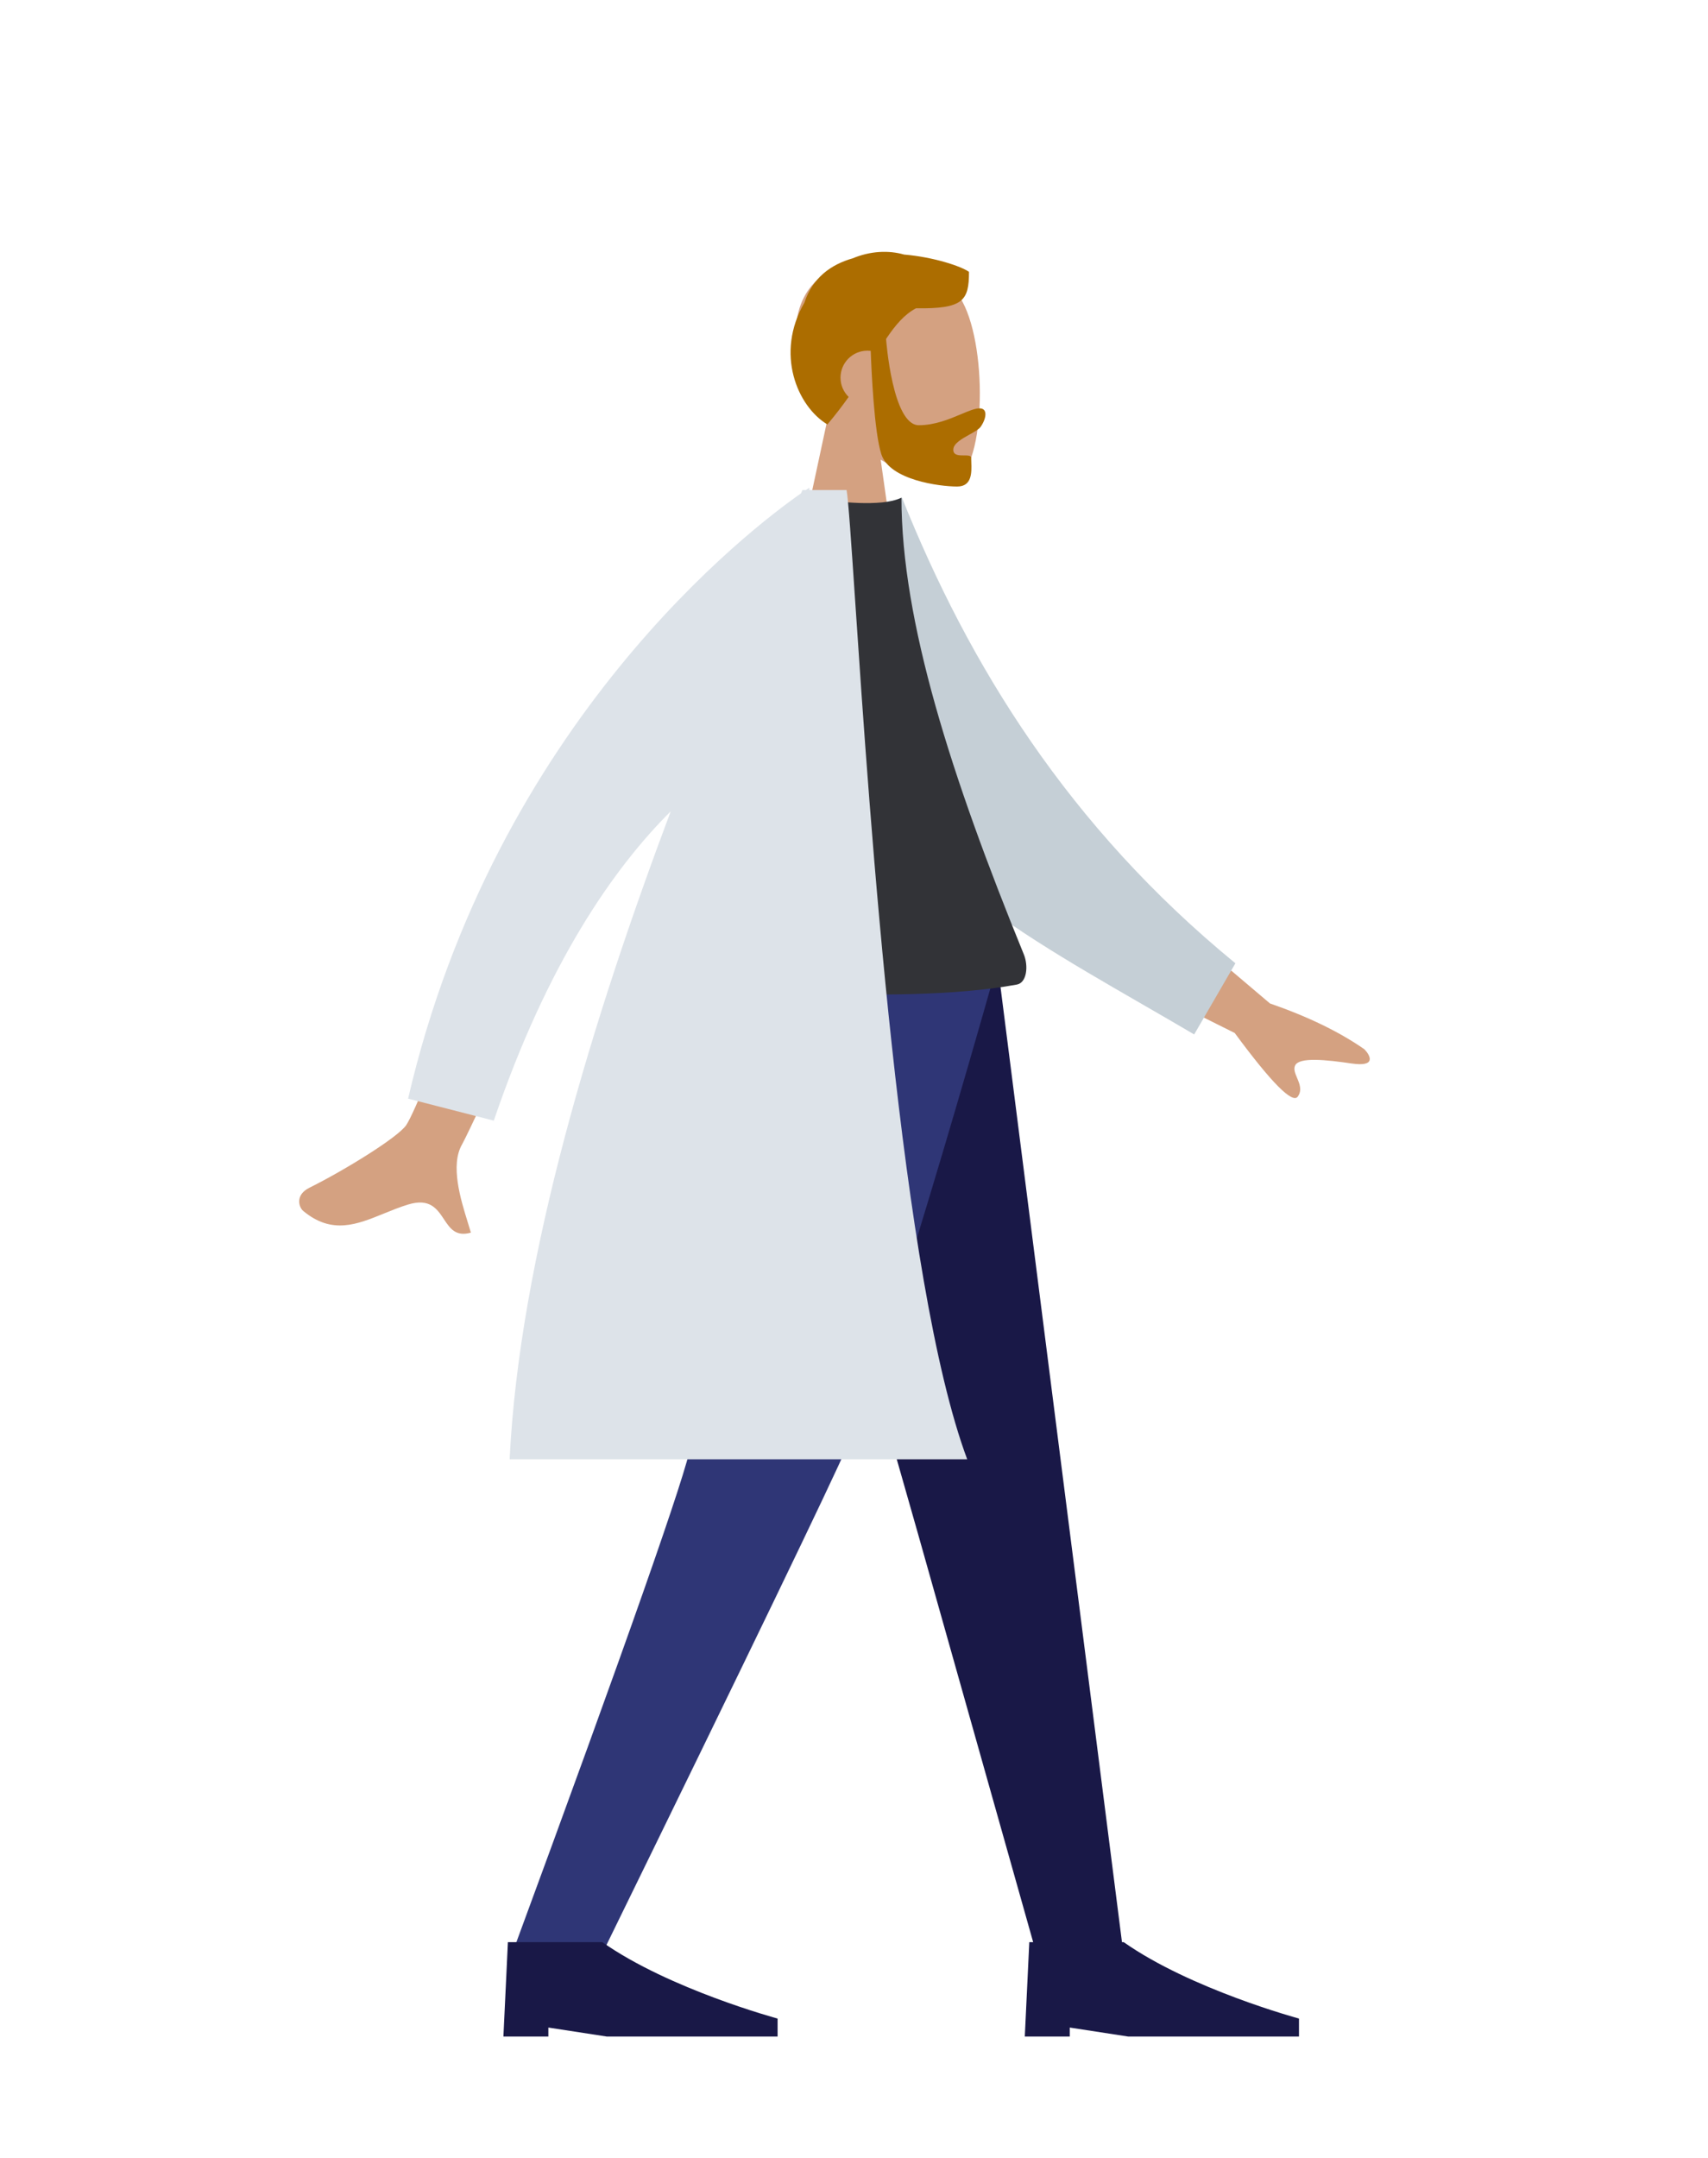
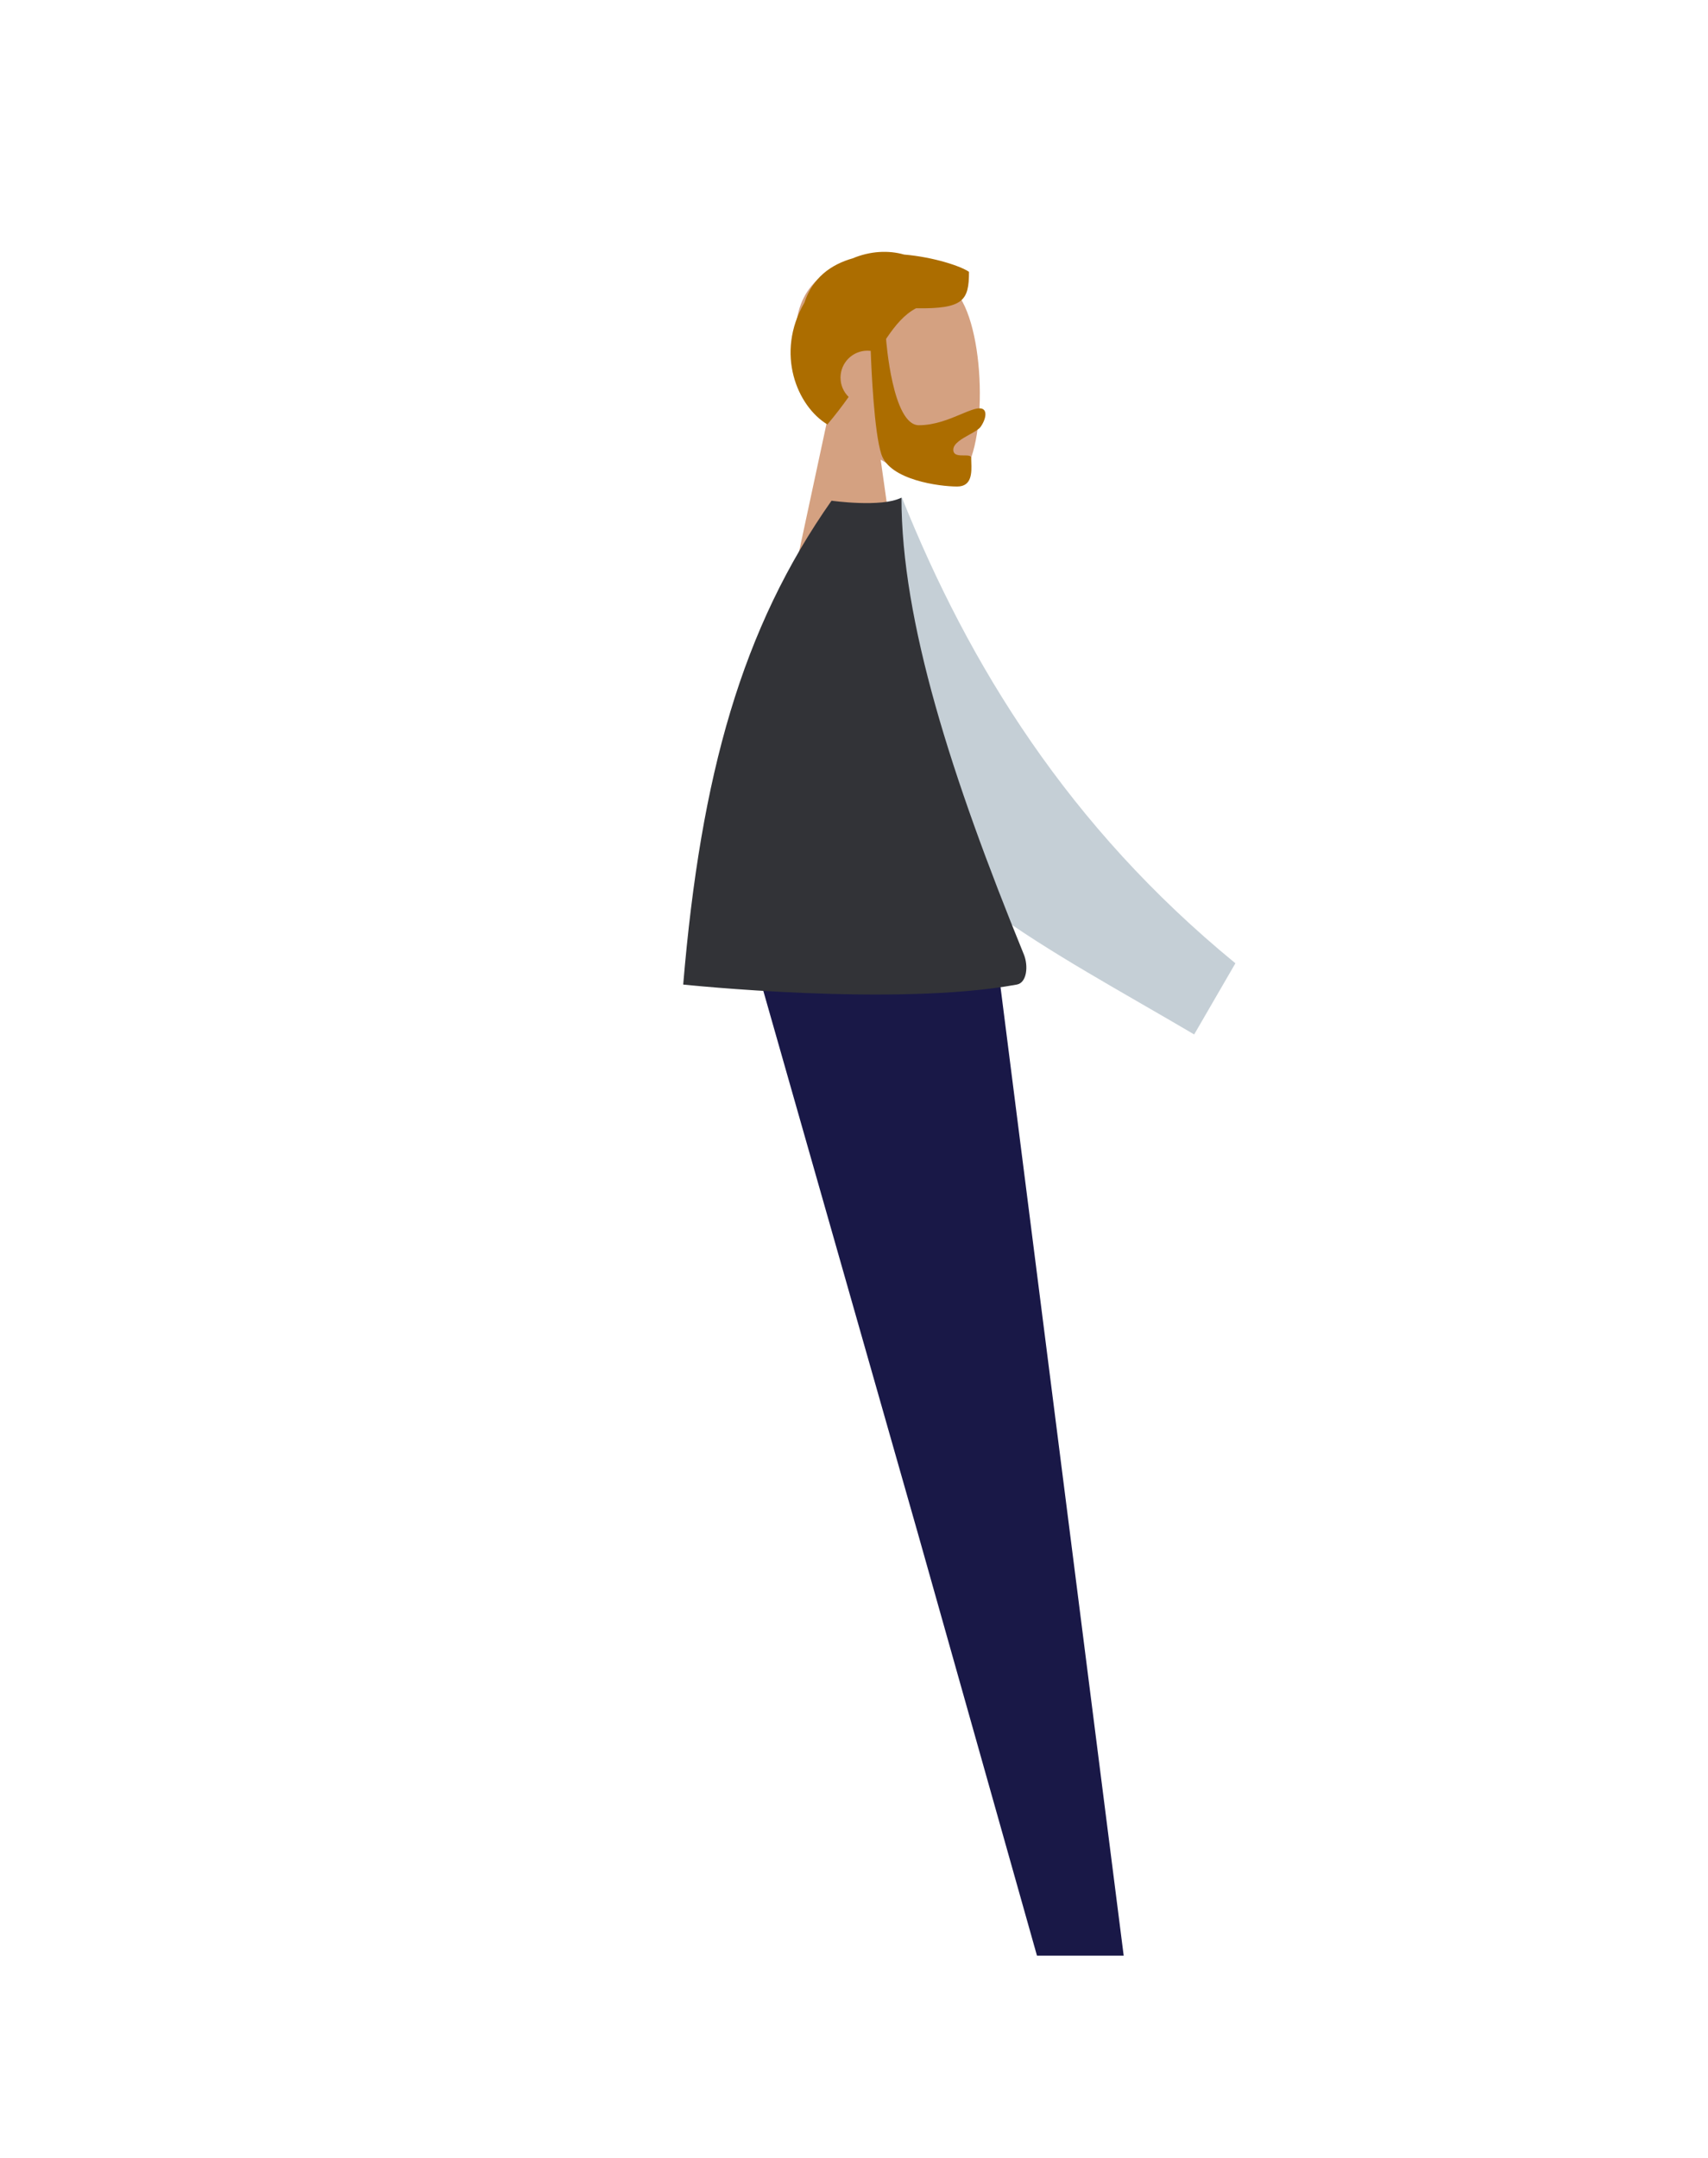
<svg xmlns="http://www.w3.org/2000/svg" width="1140" height="1440" viewBox="0 0 1140 1440" fill="none">
  <g id="MR T">
    <g id="ðHuman/Standing">
      <g id="Head/Front/Short Beard">
        <g id="Head">
          <path id="Head_2" fill-rule="evenodd" clip-rule="evenodd" d="M587.806 306.733C607.233 318.442 626.321 324.1 635.281 321.79C657.749 315.999 659.814 233.805 642.43 201.402C625.046 168.998 535.675 154.875 531.17 219.076C529.607 241.359 538.963 261.244 552.787 277.47L528 393H600L587.806 306.733Z" fill="#D4A181" />
        </g>
        <path id="Hair" fill-rule="evenodd" clip-rule="evenodd" d="M591.406 226.167C597.634 216.894 603.613 209.82 611.391 205.713C643.044 206.213 646.75 200.539 646.75 181.413C641.637 177.755 623.598 171.595 603.396 169.862C593.091 166.913 580.882 167.467 569.122 172.387C554.604 176.506 542.312 185.377 536.882 201.985C517.236 235.887 532.147 271.178 552.241 283.234C557.59 276.897 562.258 270.755 566.423 264.877C563.077 261.608 561 257.047 561 252C561 242.059 569.059 234 579 234C579.731 234 580.452 234.044 581.16 234.128C581.607 246.557 583.448 288.608 588.283 303.214C593.984 320.435 627.251 324.663 638.854 324.663C648.875 324.663 648.534 315.173 648.289 308.372C648.254 307.393 648.22 306.469 648.22 305.638C648.22 303.9 645.961 303.905 643.407 303.91C640.092 303.917 636.282 303.924 636.282 300.12C636.282 295.974 642.012 292.793 647.139 289.947C650.338 288.172 653.303 286.526 654.495 284.857C658.256 279.593 659.523 272.493 653.849 272.493C650.748 272.493 646.493 274.281 641.373 276.432C633.645 279.679 623.948 283.754 613.277 283.754C595.65 283.754 591.458 226.878 591.406 226.167Z" fill="#AC6D00" />
      </g>
      <g id="Bottom/Standing/Skinny Jeans">
        <path id="Leg" fill-rule="evenodd" clip-rule="evenodd" d="M504 642L612.765 1023.68L692.121 1305H750L665.673 642H504Z" fill="#191847" />
-         <path id="Leg_2" fill-rule="evenodd" clip-rule="evenodd" d="M474.913 642C472.397 838.723 463.819 946.021 461.177 963.894C458.536 981.767 418.597 1095.47 341.359 1305H401.318C499.647 1103.99 554.537 990.289 565.988 963.894C577.438 937.499 612.776 830.201 666 642H474.913Z" fill="#2F3676" />
        <g id="Left Shoe">
-           <path id="Shoe" fill-rule="evenodd" clip-rule="evenodd" d="M336 1359L339 1296L402 1296C446.809 1327.5 519 1347 519 1347V1359H405L366 1353V1359H336Z" fill="#191847" />
-         </g>
+           </g>
        <g id="Right Shoe">
-           <path id="Shoe_2" fill-rule="evenodd" clip-rule="evenodd" d="M684 1359L687 1296L750 1296C794.809 1327.5 867 1347 867 1347V1359H753L714 1353V1359H684Z" fill="#191847" />
-         </g>
+           </g>
      </g>
      <g id="Body/Lab Coat">
-         <path id="Skin" fill-rule="evenodd" clip-rule="evenodd" d="M271.093 750.851C282.281 734.413 347.002 559.608 347.002 559.608L400.137 567.324C400.137 567.324 314.583 752.947 308.404 763.661C300.377 777.578 307.477 800.435 312.291 815.934C313.036 818.331 313.726 820.553 314.297 822.538C304.184 825.459 300.337 819.67 296.281 813.568C291.7 806.675 286.852 799.382 272.409 803.783C266.829 805.484 261.469 807.668 256.231 809.802C238.139 817.174 221.519 823.945 202.429 808.111C199.403 805.6 196.854 797.391 206.473 792.609C230.438 780.692 265.624 758.888 271.093 750.851ZM847.637 669.605L757.077 592.83L732.326 643.52L824.117 689.33C848.656 722.605 862.691 736.742 866.22 731.742C869.196 727.527 867.399 723.26 865.743 719.329C864.454 716.268 863.25 713.41 864.456 710.941C867.21 705.3 885.126 707.167 902.052 709.666C918.979 712.165 914.549 704.246 910.707 700.22C894.063 688.607 873.039 678.402 847.637 669.605Z" fill="#D4A181" />
        <path id="Coat Back" fill-rule="evenodd" clip-rule="evenodd" d="M569.085 342.996L602.01 332.108C646.672 443.679 713.282 551.629 824.571 642.811L797.051 690.29C699.243 632.675 606.656 587.918 569.085 501.464C556.475 472.448 568.056 377.691 569.085 342.996Z" fill="#C5CFD6" />
        <path id="Shirt" fill-rule="evenodd" clip-rule="evenodd" d="M456 657C456 657 597.472 672 678.709 657C685.418 655.761 686.477 644.527 683.365 636.903C634.909 518.173 601.681 414.575 601.681 332.108C588.344 338.832 555 334.123 555 334.123C495.259 419.108 467.798 516.618 456 657Z" fill="#323337" />
-         <path id="Coat Front" fill-rule="evenodd" clip-rule="evenodd" d="M537.879 327C539.421 325.961 540.236 325.444 540.236 325.444L540.148 327H565.045C566.296 334.358 568.129 361.629 570.801 401.394C580.511 545.896 601.307 855.38 645.572 973.818H340.156C346.6 839.165 396.245 678.14 447.673 541.411C409.723 579.167 365.404 642.459 329.586 747.818L272.378 733.133C330.678 481.915 501.486 352.355 534.629 329.231C534.952 328.484 535.274 327.74 535.595 327H537.879Z" fill="#DDE3E9" />
      </g>
    </g>
  </g>
</svg>